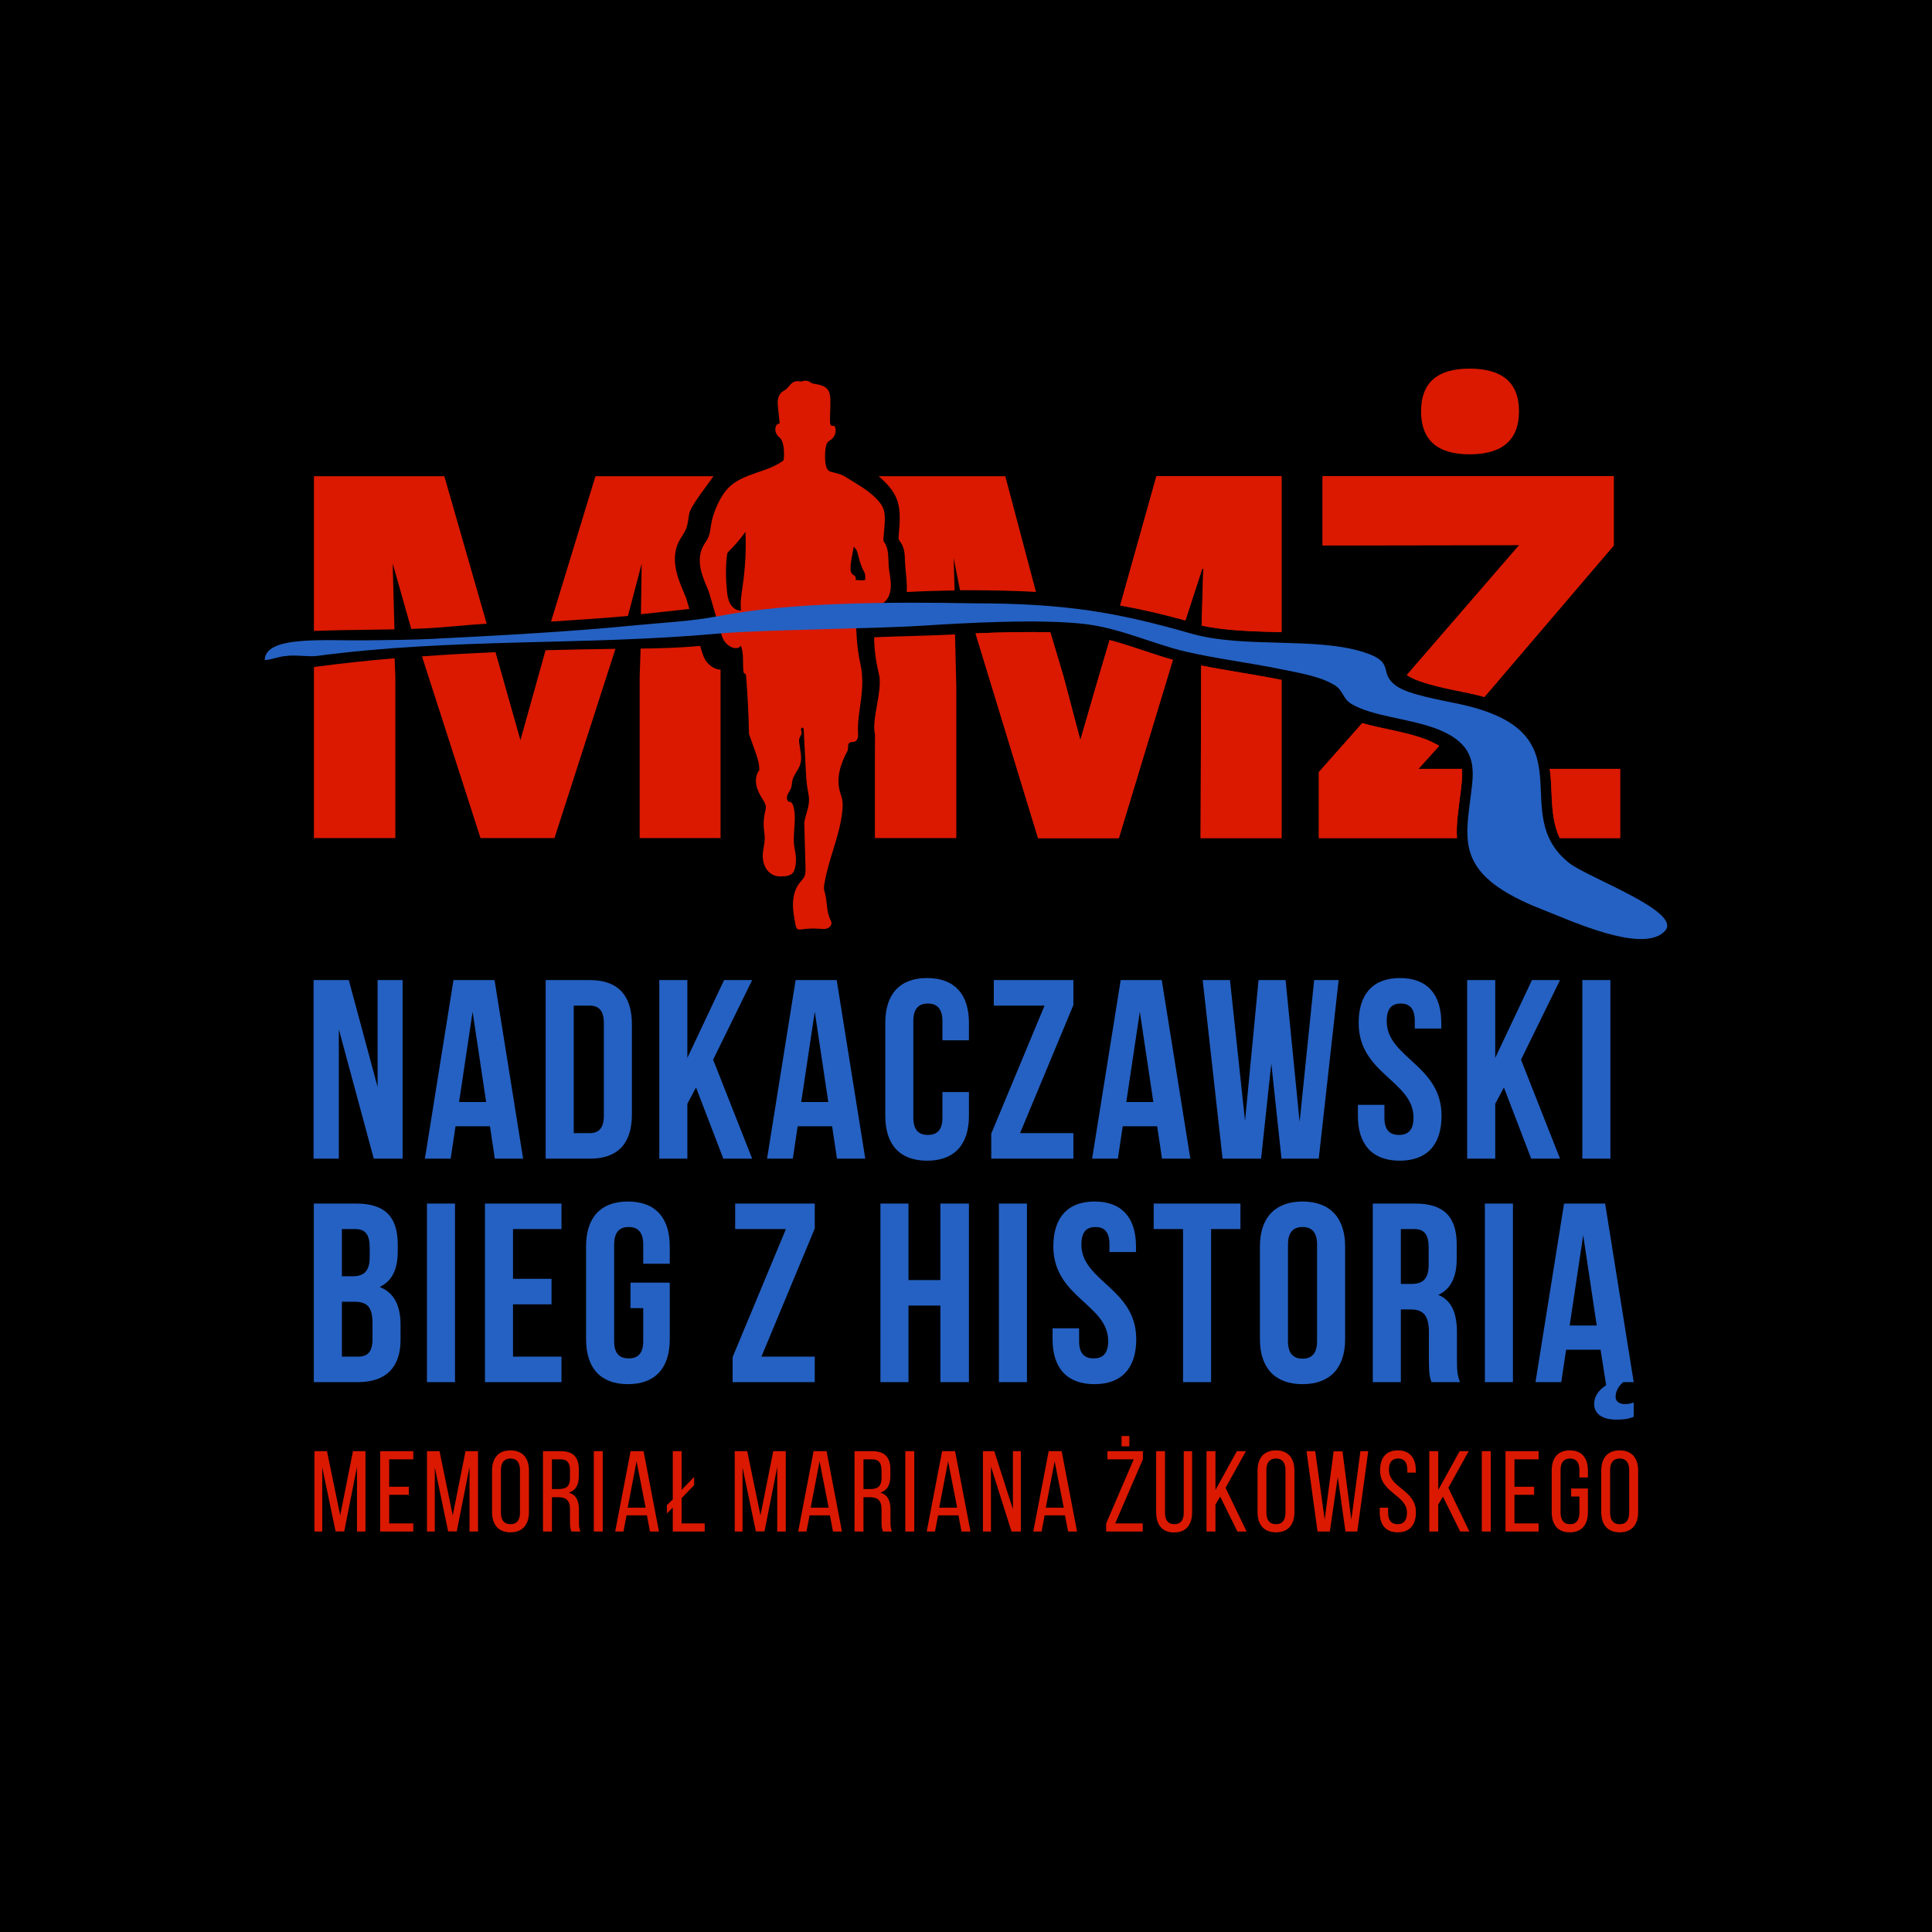
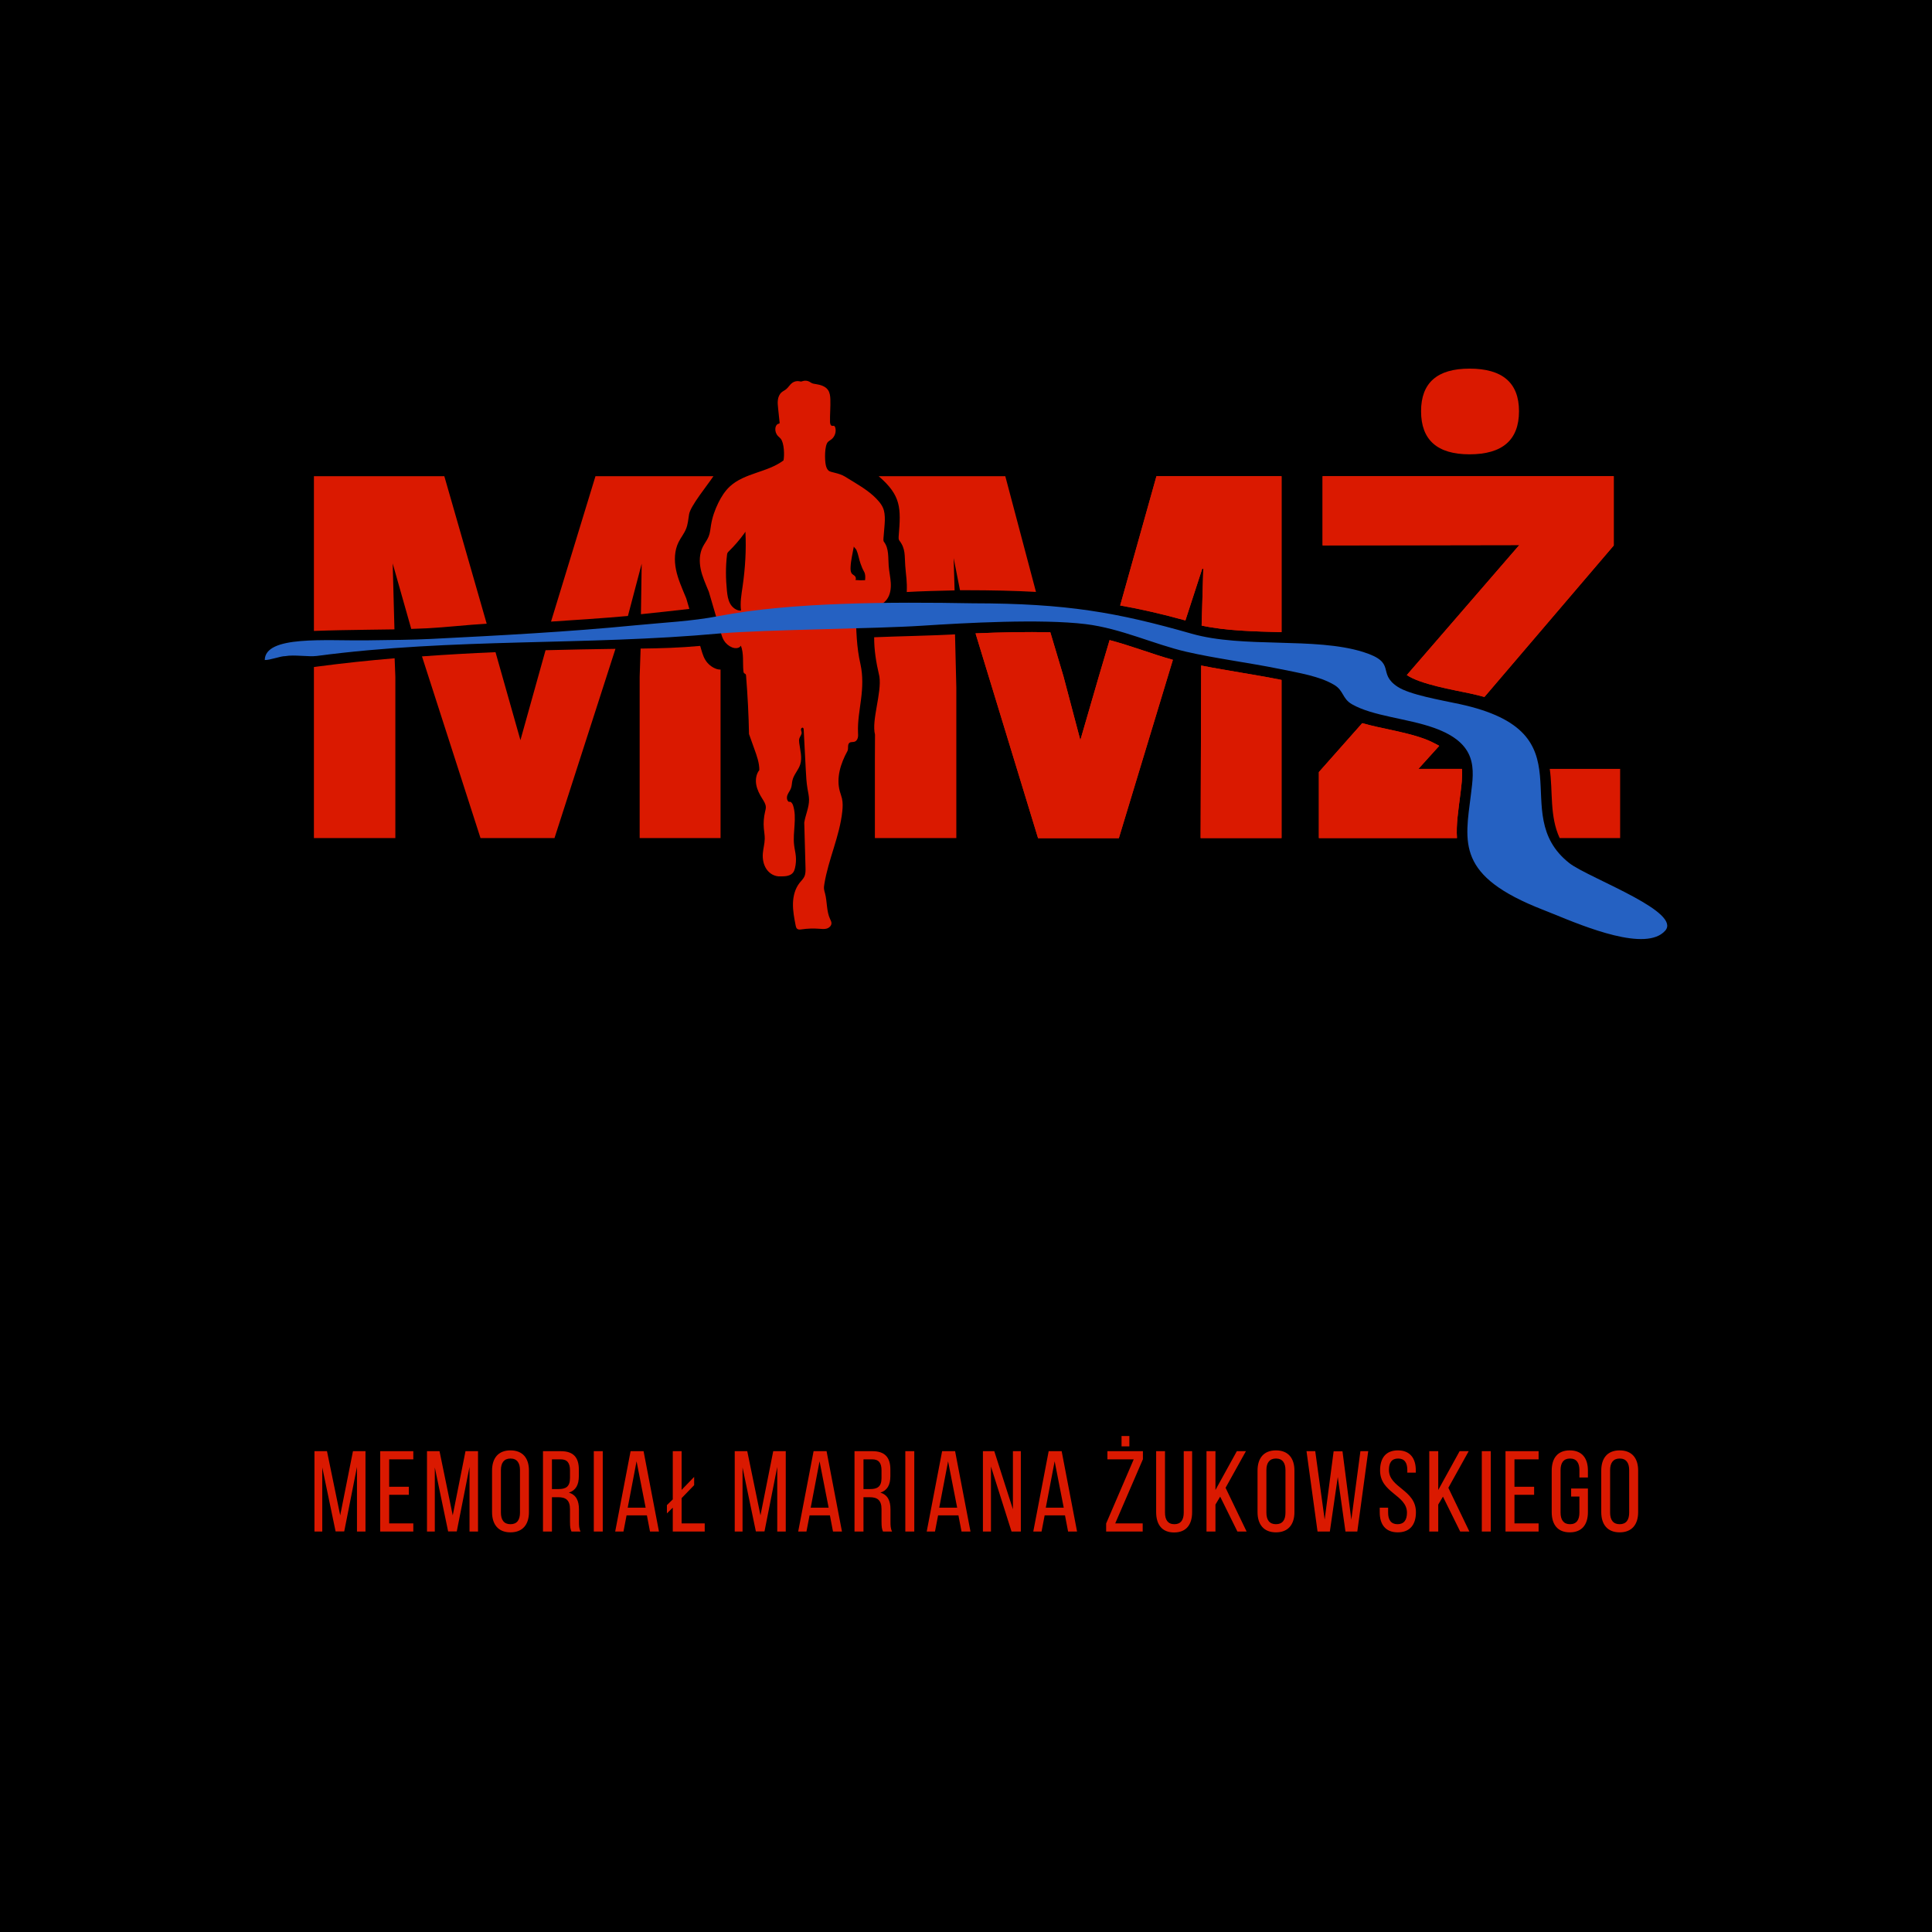
<svg xmlns="http://www.w3.org/2000/svg" xml:space="preserve" width="211.667mm" height="211.667mm" version="1.1" style="shape-rendering:geometricPrecision; text-rendering:geometricPrecision; image-rendering:optimizeQuality; fill-rule:evenodd; clip-rule:evenodd" viewBox="0 0 21166.66 21166.66">
  <defs>
    <style type="text/css">
   
    .fil0 {fill:black}
    .fil2 {fill:#DA1900}
    .fil3 {fill:#2561C2;fill-rule:nonzero}
    .fil1 {fill:#DA1900;fill-rule:nonzero}
   
  </style>
  </defs>
  <g id="Warstwa_x0020_1">
    <rect class="fil0" x="-0.01" y="-0.01" width="21166.67" height="21166.67" />
    <g id="_1517224294416">
      <path class="fil1" d="M16099.62 4977.44c-353.77,0 -530.66,-157.45 -530.66,-472.34 0,-311.01 176.89,-466.51 530.66,-466.51 361.54,0 542.31,155.5 542.31,466.51 0,314.89 -180.77,472.34 -542.31,472.34z" />
      <path class="fil2" d="M12669.91 5216.97l-397.42 1416.47c230.62,40.35 460.76,93.91 714.63,163.87l184.28 -566.13 11.66 0 -18.19 622.5c268.33,57.87 574.53,63.87 875.4,72.2l0 -1708.91 -1370.36 0z" />
      <path class="fil2" d="M14490.16 5216.97l0 758.07 2155.07 -3.67 -1232.39 1424.39c145.57,100.57 511.8,162.57 692.85,201.48 55.99,12.07 108.39,24.98 157.45,38.67l1416.77 -1659.58 0 -759.36 -3189.75 0z" />
      <path class="fil2" d="M10687.88 6939.13l685.03 2243.84 884.87 0.19 592.23 -1954.32c-227.31,-62.77 -455.25,-153.46 -693.48,-216.03l-119.03 401.7 -201.47 694.37 -185.07 -700.2 -143.79 -481.54c-260.69,-5.9 -550.48,0.04 -819.29,11.99z" />
      <path class="fil2" d="M13153.91 9181.84l886.36 0 0 -1732.62c-292.73,-58.98 -587.95,-99.87 -880.46,-157.77l-5.9 1890.39z" />
      <path class="fil2" d="M14449.34 8458.75l0 723.09 1513.07 0c-10.55,-145.2 14.69,-302.59 36.71,-478.74 11.75,-94.36 24.78,-188.87 17.74,-279.33l-477.05 0 228.19 -252.46c-47.94,-27.15 -110.22,-58.47 -176.48,-81.98 -205.5,-72.98 -457.19,-106.43 -667.12,-166.68l-475.06 536.1z" />
-       <path class="fil2" d="M16978.61 8423.77c36.19,246.67 -3.55,515.79 108.87,758.07l662.4 0 0 -758.07 -771.27 0z" />
-       <path class="fil3" d="M3712.17 11277.03l382.89 1416.97 315.81 0 0 -1956.37 -273.89 0 0 1171.03 -315.82 -1171.03 -385.68 0 0 1956.37 276.69 0 0 -1416.97zm2019.02 1416.97l-313.02 -1956.37 -449.97 0 -313.02 1956.37 282.28 0 53.1 -354.94 377.3 0 53.1 354.94 310.23 0zm-701.5 -620.45l148.12 -989.37 148.13 989.37 -296.25 0zm948.6 -1335.92l0 1956.37 486.3 0c307.43,0 458.35,-170.48 458.35,-483.5l0 -989.37c0,-313.02 -150.92,-483.5 -458.35,-483.5l-486.3 0zm307.43 279.48l173.28 0c97.82,0 156.51,50.3 156.51,190.05l0 1017.31c0,139.74 -58.69,190.05 -156.51,190.05l-173.28 0 0 -1397.41zm1339.89 897.14l299.04 779.75 315.82 0 -427.61 -1084.39 427.61 -871.98 -307.43 0 -402.46 852.42 0 -852.42 -307.43 0 0 1956.37 307.43 0 0 -600.89 95.03 -178.86zm1854.13 779.75l-313.02 -1956.37 -449.97 0 -313.02 1956.37 282.28 0 53.1 -354.94 377.3 0 53.1 354.94 310.23 0zm-701.5 -620.45l148.12 -989.37 148.13 989.37 -296.25 0zm1837.36 -109l-290.66 0 0 279.48c0,139.74 -61.49,190.05 -159.31,190.05 -97.81,0 -159.3,-50.31 -159.3,-190.05l0 -1056.44c0,-139.74 61.49,-192.84 159.3,-192.84 97.82,0 159.31,53.1 159.31,192.84l0 209.61 290.66 0 0 -190.04c0,-313.02 -156.51,-491.89 -458.35,-491.89 -301.84,0 -458.35,178.87 -458.35,491.89l0 1017.31c0,313.02 156.51,491.89 458.35,491.89 301.84,0 458.35,-178.87 458.35,-491.89l0 -259.92zm1144.24 -1226.92l-871.98 0 0 279.48 556.17 0 -584.12 1403 0 273.89 899.93 0 0 -279.48 -584.11 0 584.11 -1403 0 -273.89zm1281.19 1956.37l-313.02 -1956.37 -449.97 0 -313.02 1956.37 282.28 0 53.1 -354.94 377.3 0 53.1 354.94 310.23 0zm-701.5 -620.45l148.12 -989.37 148.13 989.37 -296.25 0zm1588.62 -422.02l111.79 1042.47 408.05 0 217.99 -1956.37 -268.3 0 -159.31 1553.92 -153.71 -1553.92 -296.25 0 -148.13 1542.74 -164.89 -1542.74 -299.05 0 218 1956.37 422.02 0 111.79 -1042.47zm956.99 -444.37c0,558.96 600.88,634.42 600.88,1036.87 0,139.74 -61.48,190.05 -159.3,190.05 -97.82,0 -159.31,-50.31 -159.31,-190.05l0 -139.74 -290.66 0 0 120.18c0,313.02 156.51,491.89 458.35,491.89 301.84,0 458.35,-178.87 458.35,-491.89 0,-558.96 -600.88,-634.42 -600.88,-1036.88 0,-139.74 55.89,-192.84 153.71,-192.84 97.82,0 153.72,53.1 153.72,192.84l0 81.05 290.66 0 0 -61.48c0,-313.02 -153.72,-491.89 -452.76,-491.89 -299.05,0 -452.76,178.87 -452.76,491.89zm1591.41 707.09l299.04 779.75 315.82 0 -427.61 -1084.39 427.61 -871.98 -307.43 0 -402.46 852.42 0 -852.42 -307.43 0 0 1956.37 307.43 0 0 -600.89 95.03 -178.86zm859.17 -1176.62l0 1956.37 307.43 0 0 -1956.37 -307.43 0zm-13433.51 2448.27l-463.94 0 0 1956.37 483.51 0c307.43,0 466.73,-162.1 466.73,-463.94l0 -159.3c0,-206.82 -64.28,-354.95 -229.17,-419.23 136.94,-64.28 198.43,-192.84 198.43,-394.07l0 -69.87c0,-301.84 -136.95,-449.96 -455.56,-449.96zm-156.51 279.48l148.13 0c109,0 156.51,61.48 156.51,201.23l0 108.99c0,156.51 -69.87,206.82 -184.46,206.82l-120.18 0 0 -517.04zm0 796.52l136.95 0c139.74,0 198.43,55.9 198.43,237.56l0 170.49c0,145.33 -55.89,192.84 -159.3,192.84l-176.08 0 0 -600.89zm931.84 -1076l0 1956.37 307.43 0 0 -1956.37 -307.43 0zm943.02 824.47l0 -544.99 531.02 0 0 -279.48 -838.45 0 0 1956.37 838.45 0 0 -279.48 -531.02 0 0 -572.94 422.02 0 0 -279.48 -422.02 0zm1286.78 41.92l0 279.48 139.74 0 0 360.53c0,139.74 -61.49,190.05 -159.31,190.05 -97.81,0 -159.3,-50.31 -159.3,-190.05l0 -1056.44c0,-139.74 61.49,-192.84 159.3,-192.84 97.82,0 159.31,53.1 159.31,192.84l0 209.61 290.66 0 0 -190.04c0,-313.02 -156.51,-491.89 -458.35,-491.89 -301.84,0 -458.35,178.87 -458.35,491.89l0 1017.31c0,313.02 156.51,491.89 458.35,491.89 301.84,0 458.35,-178.87 458.35,-491.89l0 -620.45 -430.4 0zm2019.02 -866.39l-871.98 0 0 279.48 556.17 0 -584.12 1403 0 273.89 899.93 0 0 -279.48 -584.11 0 584.11 -1403 0 -273.89zm1026.86 1956.37l0 -838.45 349.36 0 0 838.45 313.02 0 0 -1956.37 -313.02 0 0 838.44 -349.36 0 0 -838.44 -307.43 0 0 1956.37 307.43 0zm990.53 -1956.37l0 1956.37 307.43 0 0 -1956.37 -307.43 0zm596.47 469.53c0,558.96 600.88,634.42 600.88,1036.87 0,139.74 -61.48,190.05 -159.3,190.05 -97.82,0 -159.31,-50.31 -159.31,-190.05l0 -139.74 -290.66 0 0 120.18c0,313.02 156.51,491.89 458.35,491.89 301.84,0 458.35,-178.87 458.35,-491.89 0,-558.96 -600.88,-634.42 -600.88,-1036.88 0,-139.74 55.89,-192.84 153.71,-192.84 97.82,0 153.72,53.1 153.72,192.84l0 81.05 290.66 0 0 -61.48c0,-313.02 -153.72,-491.89 -452.76,-491.89 -299.05,0 -452.76,178.87 -452.76,491.89zm1099.52 -469.53l0 279.48 321.4 0 0 1676.89 307.43 0 0 -1676.89 321.41 0 0 -279.48 -950.24 0zm1163.81 469.53l0 1017.31c0,313.02 164.89,491.89 466.73,491.89 301.84,0 466.74,-178.87 466.74,-491.89l0 -1017.31c0,-313.02 -164.9,-491.89 -466.74,-491.89 -301.84,0 -466.73,178.87 -466.73,491.89zm307.43 1036.87l0 -1056.44c0,-139.74 61.49,-192.84 159.3,-192.84 97.82,0 159.31,53.1 159.31,192.84l0 1056.44c0,139.74 -61.49,192.85 -159.31,192.85 -97.81,0 -159.3,-53.11 -159.3,-192.85zm1571.85 449.97l313.02 0c-30.74,-72.67 -33.54,-142.54 -33.54,-237.56l0 -301.84c0,-204.02 -50.3,-352.15 -204.02,-416.43 136.95,-64.28 201.23,-195.64 201.23,-396.86l0 -153.72c0,-301.84 -136.95,-449.96 -455.56,-449.96l-463.94 0 0 1956.37 307.43 0 0 -796.52 106.21 0c139.74,0 201.22,67.07 201.22,248.74l0 307.43c0,159.3 11.18,190.04 27.95,240.35zm-335.38 -1676.89l148.13 0c109,0 156.51,61.48 156.51,201.23l0 192.84c0,156.51 -69.87,206.81 -184.46,206.81l-120.18 0 0 -600.88zm920.66 -279.48l0 1956.37 307.43 0 0 -1956.37 -307.43 0zm1630.55 1956.37l-313.02 -1956.37 -449.97 0 -313.02 1956.37 282.28 0 53.1 -354.94 377.3 0 61.49 388.48c-89.44,58.69 -131.36,128.56 -131.36,204.02 0,114.59 95.03,173.28 243.15,173.28 78.26,0 125.77,-5.59 190.05,-30.74l0 -156.51c-30.74,8.38 -44.72,16.76 -100.61,16.76 -50.31,0 -97.82,-25.15 -97.82,-78.25 0,-39.13 13.97,-103.41 83.84,-162.1l114.59 0zm-701.5 -620.45l148.12 -989.37 148.13 989.37 -296.25 0z" />
      <path class="fil1" d="M3771.28 16778.08l139.76 -706.86 0 708.12 93.18 0 0 -880.43 -137.25 0 -139.76 703.09 -144.79 -703.09 -137.25 0 0 880.43 85.62 0 0 -701.83 146.06 700.57 94.43 0zm707.76 -489.27l-215.3 0 0 -300.6 264.41 0 0 -89.3 -362.63 0 0 880.43 362.63 0 0 -89.3 -264.41 0 0 -313.18 215.3 0 0 -88.05zm525.18 489.27l139.76 -706.86 0 708.12 93.18 0 0 -880.43 -137.25 0 -139.76 703.09 -144.79 -703.09 -137.25 0 0 880.43 85.62 0 0 -701.83 146.06 700.57 94.43 0zm386.68 -666.61l0 455.31c0,133.32 66.74,221.36 201.47,221.36 135.97,0 202.71,-88.04 202.71,-221.36l0 -455.31c0,-134.58 -66.74,-221.37 -202.71,-221.37 -134.73,0 -201.47,86.79 -201.47,221.37zm96.96 460.34l0 -465.37c0,-79.24 33.99,-127.04 104.51,-127.04 71.77,0 104.5,47.8 104.5,127.04l0 465.37c0,80.5 -32.73,127.03 -104.5,127.03 -70.52,0 -104.51,-46.53 -104.51,-127.03zm657.39 -672.9l-196.42 0 0 880.43 98.21 0 0 -376.07 69.25 0c81.85,0 128.43,31.44 128.43,130.81l0 138.35c0,59.12 5.04,81.75 16.36,106.91l99.48 0c-16.37,-30.19 -17.63,-66.66 -17.63,-105.65l0 -137.1c0,-94.33 -30.22,-159.73 -110.8,-183.63 75.54,-23.9 109.54,-84.27 109.54,-181.12l0 -71.69c0,-130.81 -57.92,-201.24 -196.42,-201.24zm-25.18 415.06l-73.03 0 0 -325.76 95.7 0c73.03,0 101.98,41.51 101.98,120.74l0 84.27c0,95.59 -46.58,120.75 -124.65,120.75zm483.64 -415.06l-98.21 0 0 880.43 98.21 0 0 -880.43zm260.77 703.09l222.87 0 33.99 177.34 98.21 0 -168.72 -880.43 -142.27 0 -168.72 880.43 90.64 0 34 -177.34zm12.59 -84.27l96.96 -508.14 99.46 508.14 -196.42 0zm590.65 -104.4l137.25 -142.13 0 -90.55 -137.25 142.12 0 -423.86 -96.94 0 0 528.26 -64.22 62.89 0 90.55 64.22 -62.88 0 261.61 350.02 0 0 -89.3 -253.08 0 0 -276.71zm907.96 364.75l139.75 -706.86 0 708.12 93.18 0 0 -880.43 -137.24 0 -139.76 703.09 -144.8 -703.09 -137.24 0 0 880.43 85.62 0 0 -701.83 146.05 700.57 94.44 0zm493.7 -176.08l222.87 0 34 177.34 98.2 0 -168.72 -880.43 -142.27 0 -168.72 880.43 90.65 0 33.99 -177.34zm12.6 -84.27l96.95 -508.14 99.47 508.14 -196.42 0zm676.27 -618.82l-196.42 0 0 880.43 98.21 0 0 -376.07 69.25 0c81.85,0 128.43,31.44 128.43,130.81l0 138.35c0,59.12 5.04,81.75 16.36,106.91l99.48 0c-16.37,-30.19 -17.63,-66.66 -17.63,-105.65l0 -137.1c0,-94.33 -30.22,-159.73 -110.8,-183.63 75.54,-23.9 109.54,-84.27 109.54,-181.12l0 -71.69c0,-130.81 -57.92,-201.24 -196.42,-201.24zm-25.18 415.06l-73.03 0 0 -325.76 95.7 0c73.03,0 101.98,41.51 101.98,120.74l0 84.27c0,95.59 -46.58,120.75 -124.65,120.75zm483.64 -415.06l-98.21 0 0 880.43 98.21 0 0 -880.43zm260.77 703.09l222.87 0 33.99 177.34 98.21 0 -168.72 -880.43 -142.27 0 -168.72 880.43 90.64 0 34 -177.34zm12.59 -84.27l96.96 -508.14 99.46 508.14 -196.42 0zm566.74 261.61l0 -711.89 225.37 711.89 101.99 0 0 -880.43 -86.87 0 0 636.42 -203.98 -636.42 -124.66 0 0 880.43 88.15 0zm588.13 -177.34l222.87 0 33.99 177.34 98.21 0 -168.72 -880.43 -142.28 0 -168.72 880.43 90.65 0 34 -177.34zm12.59 -84.27l96.95 -508.14 99.47 508.14 -196.42 0zm915.5 -784.85l-85.62 0 0 113.2 85.62 0 0 -113.2zm146.06 1046.46l0 -89.3 -300.93 0 303.45 -703.09 0 -88.04 -389.07 0 0 89.3 288.34 0 -302.18 703.09 0 88.04 400.39 0zm244.4 -207.53l0 -672.9 -96.95 0 0 667.87c0,133.32 61.7,222.62 196.42,222.62 135.99,0 197.69,-89.3 197.69,-222.62l0 -667.87 -91.92 0 0 672.9c0,79.24 -31.48,127.03 -101.99,127.03 -71.77,0 -103.25,-47.79 -103.25,-127.03zm604.5 -174.83l188.88 382.36 100.72 0 -230.41 -479.21 222.86 -401.22 -99.47 0 -234.19 425.12 0 -425.12 -98.22 0 0 880.43 98.22 0 0 -295.57 51.61 -86.79zm409.35 -285.51l0 455.31c0,133.32 66.74,221.36 201.47,221.36 135.97,0 202.7,-88.04 202.7,-221.36l0 -455.31c0,-134.58 -66.73,-221.37 -202.7,-221.37 -134.73,0 -201.47,86.79 -201.47,221.37zm96.96 460.34l0 -465.37c0,-79.24 33.99,-127.04 104.51,-127.04 71.76,0 104.5,47.8 104.5,127.04l0 465.37c0,80.5 -32.74,127.03 -104.5,127.03 -70.52,0 -104.51,-46.53 -104.51,-127.03zm695.16 207.53l86.88 -597.44 84.36 597.44 129.69 0 119.62 -880.43 -85.62 0 -99.48 750.88 -96.94 -749.62 -96.96 0 -98.21 748.36 -103.24 -749.62 -95.69 0 120.87 880.43 134.72 0zm745.53 -889.24c-132.2,0 -195.16,84.27 -195.16,220.11 0,247.78 294.62,266.65 294.62,462.86 0,79.24 -32.73,125.77 -103.24,125.77 -70.51,0 -103.25,-46.53 -103.25,-125.77l0 -55.34 -91.91 0 0 50.31c0,133.32 62.95,220.1 197.68,220.1 134.72,0 198.94,-86.78 198.94,-220.1 0,-247.78 -295.89,-266.65 -295.89,-464.12 0,-77.98 30.21,-124.52 100.73,-124.52 70.5,0 100.73,46.54 100.73,125.78l0 28.93 93.17 0 0 -23.9c0,-133.32 -62.96,-220.11 -196.42,-220.11zm493.7 506.88l188.88 382.36 100.72 0 -230.41 -479.21 222.86 -401.22 -99.47 0 -234.19 425.12 0 -425.12 -98.22 0 0 880.43 98.22 0 0 -295.57 51.61 -86.79zm523.93 -498.07l-98.21 0 0 880.43 98.21 0 0 -880.43zm474.82 389.9l-215.3 0 0 -300.6 264.42 0 0 -89.3 -362.63 0 0 880.43 362.63 0 0 -89.3 -264.42 0 0 -313.18 215.3 0 0 -88.05zm390.46 -398.71c-134.72,0 -197.68,88.05 -197.68,221.37l0 455.31c0,133.32 62.96,221.36 197.68,221.36 135.99,0 198.94,-88.04 198.94,-221.36l0 -259.1 -183.82 0 0 88.04 90.64 0 0 176.09c0,79.24 -31.47,127.03 -103.24,127.03 -70.51,0 -103.25,-47.79 -103.25,-127.03l0 -465.37c0,-79.24 32.74,-127.04 103.25,-127.04 71.77,0 103.24,47.8 103.24,127.04l0 80.5 93.18 0 0 -75.47c0,-133.32 -62.95,-221.37 -198.94,-221.37zm345.13 221.37l0 455.31c0,133.32 66.74,221.36 201.46,221.36 135.98,0 202.71,-88.04 202.71,-221.36l0 -455.31c0,-134.58 -66.73,-221.37 -202.71,-221.37 -134.72,0 -201.46,86.79 -201.46,221.37zm96.95 460.34l0 -465.37c0,-79.24 34,-127.04 104.51,-127.04 71.77,0 104.51,47.8 104.51,127.04l0 465.37c0,80.5 -32.74,127.03 -104.51,127.03 -70.51,0 -104.51,-46.53 -104.51,-127.03z" />
      <path class="fil2" d="M7519.06 6557.23c-49.63,-119.8 -92.29,-214.87 -112.84,-315.83 -20.53,-101.18 -17.58,-210.18 28.39,-302.47 24.72,-49.81 61.12,-93.32 81.83,-144.88 20.39,-50.65 24.38,-106 33.1,-159.83 14.86,-91.27 200.49,-317.39 266.98,-417.26l-1292.55 0 -486.95 1593.21c263.18,-17.68 583.28,-37.79 842.46,-61.68l150.75 -572.4 -8.23 553.05c178.97,-18.06 355.28,-37.99 530.4,-58.09 -11.12,-37.95 -22.24,-75.88 -33.34,-113.82z" />
      <path class="fil2" d="M7671.23 7076.33c-226.27,20.49 -425.8,26.71 -652.78,29.26l-10.48 309.35 0 1766.9 886.36 0 0 -1846.05c-18.34,0.24 -37.43,-3.62 -54.02,-10.33 -46.65,-18.63 -86.88,-52.94 -113.01,-95.78 -27.34,-45.05 -41.18,-102.52 -56.07,-153.35z" />
      <path class="fil2" d="M9586.42 8048.21l-1.3 274.34 0 859.29 892.2 0 0 -1650.71 -14.32 -581.21c-294.22,15.6 -591.26,19.62 -885.94,31.73 0,138.6 19.21,266.71 57.33,429.28 27.54,180.58 -88.22,479.65 -47.97,637.28z" />
      <path class="fil2" d="M9934.33 6486.1c140.23,-8.62 379.9,-14.84 523.96,-17.84l-10.14 -353.27 69.41 351.47c22.49,-0.14 45.02,-0.2 67.64,-0.18 286.65,0.29 536.25,5.8 764.83,18.63l-336.23 -1267.95 -1387.41 0c247.19,213.15 245.25,347.97 219.41,655.96 -2.97,36.4 2.96,43.19 8.35,50.34 68.79,91.08 55.02,163.13 63.74,276.87 9.18,121.38 21.15,162.17 16.44,285.97z" />
      <path class="fil2" d="M6074.96 9181.84l667.87 -2073.29c-256.15,3.53 -510.29,8.24 -765.92,15.1l-275.16 985.23 -273.06 -963.84c-270.63,11.69 -538.44,26.67 -805.55,46.13l641.26 1990.67 810.56 0z" />
      <path class="fil2" d="M4671.83 6883.83c213.8,-10.78 445.49,-38.62 660.39,-50.45l-464.36 -1616.42 -1428.68 0 0 1695.44c196.6,-7.26 397.41,-10.54 588.36,-13.09 101.5,-1.4 200.16,-2.57 293.9,-4.02l-19.22 -722.21 203.3 717.16c59.15,-1.71 114.84,-3.78 166.31,-6.41z" />
      <path class="fil2" d="M4331.38 7414.94l-7.86 -203.11c-285.18,24.18 -567.52,53.96 -845.97,90.78 -12.73,1.69 -25.52,3.5 -38.37,5.41l0 1873.82 892.2 0 0 -1766.9z" />
      <path class="fil2" d="M10687.88 6939.13l685.02 2243.84 884.89 0.19 592.22 -1954.31c-227.31,-62.78 -455.24,-153.47 -693.48,-216.04l-119.02 401.7 -201.48 694.37 -185.07 -700.2 -143.78 -481.54c-260.7,-5.9 -550.48,0.04 -819.3,11.99z" />
      <path class="fil2" d="M12272.49 6633.45c230.62,40.34 460.76,93.9 714.63,163.86l184.28 -566.13 11.66 0 -18.18 622.5c268.31,57.87 574.52,63.88 875.39,72.19l0 -1708.91 -1370.36 0 -397.42 1416.49z" />
      <path class="fil2" d="M13159.81 7291.45l-5.91 1890.39 886.37 0 0 -1732.62c-292.72,-58.98 -587.96,-99.87 -880.46,-157.77z" />
      <path class="fil2" d="M14449.34 8458.75l0 723.09 1513.06 0c-10.54,-145.2 14.71,-302.59 36.71,-478.74 11.76,-94.36 24.79,-188.88 17.74,-279.34l-477.05 0 228.2 -252.45c-47.94,-27.15 -110.22,-58.46 -176.49,-81.99 -205.49,-72.96 -457.17,-106.43 -667.11,-166.67l-475.06 536.1z" />
      <path class="fil2" d="M15412.83 7395.76c145.58,100.57 511.81,162.57 692.86,201.48 55.99,12.08 108.38,24.98 157.45,38.67l1416.77 -1659.58 0 -759.37 -3189.75 0 0 758.08 2155.07 -3.67 -1232.4 1424.39z" />
      <path class="fil2" d="M16978.6 8423.76c36.2,246.67 -3.54,515.8 108.88,758.08l662.41 0 0 -758.08 -771.29 0z" />
      <path class="fil1" d="M9477.56 6356.47c-35.23,2.09 -70.74,1.38 -105.83,-2.2 8.98,-10.92 5.26,-27.78 -2.9,-39.52 -8.02,-11.73 -30.82,-20.88 -38.42,-32.88 -12.84,-20.18 -12.71,-45.86 -11.6,-69.75 3.33,-75.85 22.95,-151.12 35.93,-225.73 0.14,9.25 22.62,25.98 28.56,39.52 20.45,46.39 26.91,100.12 44.33,147.79 11.45,31.5 21.56,58.87 38.14,87.85 16.71,29.04 15.36,61.78 11.79,94.92zm-1341.9 69.35c-12.72,87.58 -28.61,176.26 -17.01,263.83 -49.31,2.33 -94.63,-32.32 -118.65,-75.28 -24.18,-43.1 -31.09,-93.39 -36.06,-142.55 -13.12,-130.7 -15.06,-262.89 1.23,-393.14 0.86,-7.05 1.81,-14.39 4.99,-20.73 3.3,-6.63 8.83,-12.02 14.09,-17.26 61.88,-60.53 118.66,-126.27 169.49,-196.31 4.56,-6.34 9.12,-12.72 12.85,-19.6 10.36,196.84 -1.93,400.16 -30.93,601.04zm1623.56 -40.07c-3.72,-62.28 -18.23,-123.48 -22.92,-185.65 -6.92,-90.23 4,-190.07 -50.58,-262.33 -4.27,-5.68 -8.97,-11.06 -6.61,-39.94 3.3,-39.52 6.61,-79 9.94,-118.52 4.28,-50.96 8.42,-102.49 1.37,-153.06 -2.9,-21.13 -7.87,-42.15 -16.3,-61.75 -11.04,-26.51 -28.05,-50.01 -46.56,-71.98 -77.07,-91.14 -180.81,-155.12 -282.62,-217.43 -29.85,-18.21 -59.54,-36.46 -89.24,-54.54 -64.04,-39.23 -151.72,-44.04 -175.59,-62.3 -19.04,-14.79 -27.48,-39.24 -32.86,-62.73 -12.1,-52.47 -15.65,-216.69 24.86,-255.14 11.05,-10.49 24.86,-17.69 36.88,-27.08 37.57,-29.41 54.97,-82.47 41.99,-128.48 -2.34,-8.43 -6.9,-17.82 -15.6,-19.73 -5.66,-1.24 -11.62,1.09 -17.42,0.81 -17.95,-0.95 -23.89,-24.45 -24.3,-42.38 -2.07,-82.9 6.62,-165.95 3.59,-248.84 -1.25,-34.8 -5.26,-71.41 -24.72,-100.41 -28.74,-42.7 -83.44,-58.57 -134.41,-66.3 -15.07,-2.19 -30.53,-4.15 -44.21,-10.63 -9.26,-4.43 -17.56,-10.92 -26.67,-15.74 -21.82,-11.76 -48.49,-14.11 -72.1,-6.52 -6.23,2.09 -12.3,4.71 -18.66,5 -5.66,0.25 -11.18,-1.42 -16.84,-2.66 -27.63,-5.92 -57.61,0.56 -80.41,17.29 -26.11,19.07 -41.72,49.87 -67.13,70.03 -15.48,12.44 -34.13,20.46 -49.17,33.43 -23.63,20.3 -36.21,51.14 -40.49,82.08 -4.27,30.93 -0.96,62.26 2.36,93.21 5.38,51.67 10.77,103.34 16.29,155.16 0.28,3.3 0.55,7.15 -1.52,9.78 -2.34,2.77 -6.22,3.19 -9.66,4.04 -21.01,4.82 -32.88,28.03 -35.24,49.44 -3.31,30.65 7.18,62.44 28.33,84.95 9.52,10.2 21,18.5 29.84,29.14 38.97,46.32 42.65,182.72 31.07,238.16 -174.33,131.9 -425.61,136.19 -586.55,284.31 -54.56,50.29 -95.03,114.36 -127.76,181.09 -37.59,76.38 -65.9,157.62 -79.58,241.61 -6.91,42.7 -10.08,86.62 -26.25,126.81 -16.43,40.89 -45.31,75.41 -64.93,114.93 -36.47,73.22 -38.8,159.69 -22.51,239.97 16.3,80.1 50.14,155.51 89.52,250.57 43.23,147.68 86.61,295.36 129.85,443.01 9.11,31.08 18.51,62.73 35.36,90.48 20.72,33.99 52.64,61.21 89.65,75.98 33.43,13.54 79.71,12.45 96.29,-19.45 33.43,87.43 18.79,184.79 27.34,278.06 0.84,9.11 2.36,18.94 9.26,24.89 4.7,4 11.33,5.49 15.34,10.17 3.59,4.43 4.15,10.41 4.7,16.08 17.41,215.77 28.45,432.1 32.33,639.68 18.78,53.38 37.85,106.64 57.18,159.73 28.05,77.05 57.06,158 55.54,235.11 -34.53,44.02 -43.24,104.41 -33.44,159.56 9.81,55.11 36.2,105.93 66.04,153.32 17.96,28.61 37.99,58.54 38.95,92.4 0.42,17.68 -4.56,34.93 -8.57,52.09 -13.95,59.26 -18.51,120.57 -13.26,181.25 3.32,38 10.5,75.7 9.96,113.7 -0.84,54.29 -17,107.32 -21,161.49 -4.43,58.8 6.35,120.15 38.95,169.5 32.47,49.28 88.55,84.79 156.24,81.06 50,0.3 107.88,-3.18 137.46,-43.37 10.49,-14.35 16.01,-31.77 20.02,-49.19 9.94,-42.43 12.99,-86.3 8.84,-129.56 -3.86,-40.5 -13.96,-80.11 -18.65,-120.46 -17.13,-146.15 34.39,-299.63 -12.85,-439.02 -6.77,-19.86 -24.72,-43.1 -43.79,-34.12 -24.31,-14.24 -26.52,-49.59 -16.29,-75.85 10.21,-26.23 29.14,-48.35 38.8,-74.85 10.1,-27.61 9.12,-58.16 16.04,-86.73 14.78,-62.62 64.92,-111.36 84.68,-172.42 24.45,-75.6 -0.43,-157.07 -10.51,-235.82 -2.19,-17.51 -3.73,-35.76 2.08,-52.35 7.32,-21.44 26.11,-39.8 24.31,-62.31 -0.83,-11.16 -6.91,-21.65 -7.19,-33.17 -0.27,-11.34 10.5,-24.17 20.73,-19.31 7.18,3.47 8.57,12.97 8.99,20.98 7.58,146.73 15.18,293.45 22.78,440.28 3.59,69.36 7.18,138.96 18.93,207.51 6.76,39.34 16.3,78.53 16.72,118.62 0.96,86.05 -39.65,167.84 -52.36,251.86 4.56,163.93 9.11,327.9 13.66,491.72 0.97,33.86 1.66,69.1 -12.69,99.78 -12.03,25.69 -33.43,45.6 -51.27,67.8 -50.42,63.17 -71.41,145.74 -73.34,226.58 -1.94,80.8 13.68,160.81 29.15,240.2 2.76,13.83 6.22,29.02 17.27,37.85 13.38,10.66 32.46,8.17 49.31,5.67 63.13,-9.26 127.37,-11.43 191.05,-6.5 28.05,2.23 56.77,5.82 83.72,-2.18 26.94,-8.01 51.66,-31.24 51.25,-59.28 -0.28,-16.32 -8.71,-31.07 -15.48,-45.84 -40.33,-86.88 -30.53,-188.33 -55.11,-280.71 -4.14,-15.49 -9.26,-30.95 -10.92,-46.95 -2.07,-18.51 0.55,-37.16 3.59,-55.58 43.93,-269.89 167.85,-523.67 196.57,-795.68 4.84,-46.79 6.92,-94.74 -3.44,-140.58 -6.08,-26.58 -16.17,-52.1 -23.5,-78.36 -40.6,-145.3 6.1,-301.96 84,-443.19 12.84,-29.1 -3.59,-71.69 22.67,-89.87 15.59,-10.77 37.29,-5 55.24,-11.1 18.24,-6.17 30.39,-24.28 34.94,-43.09 4.71,-18.61 3.19,-38.28 2.36,-57.6 -5.11,-123.33 18.37,-245.88 33.71,-368.4 15.2,-122.56 21.82,-249.65 -7.18,-381.66 -42.69,-183.2 -46.71,-372.88 -50.43,-560.9 -0.56,-33.84 -0.83,-69.74 16.71,-98.87 54.3,24.56 112.05,49.57 171.16,42.53 32.05,-3.73 62.31,-16.98 89.51,-34.39 24.6,-15.77 47.11,-35.26 64.24,-59 36.34,-50.69 44.76,-116.6 41.17,-178.9z" />
      <path class="fil3" d="M18243.64 10196.36c-208.61,236.08 -875.9,-40.61 -1226.36,-183.83 -40.61,-16.32 -76.71,-31.17 -107.29,-43 -957.61,-371.53 -861.37,-732.98 -794.68,-1266.43 34.58,-277.78 80.26,-556.86 -407.61,-729.96 -288.79,-102.55 -668.83,-127.08 -895.96,-257.57 -109.31,-63.23 -87.74,-149.87 -197.05,-213.72 -158.42,-92.89 -370.51,-127.3 -596.63,-173.32 -342.93,-69.66 -701.37,-114.17 -1021.77,-188.13 -355.98,-82.35 -715.96,-255.66 -1102.53,-302.74 -486.79,-59.14 -1312.07,-13.76 -1795.9,17.86 -508.28,33.17 -1695.88,41.55 -2211.65,84.42 -1476.16,135.52 -2906.95,47.02 -4415.7,246.48 -87.24,11.62 -251.43,-15.76 -343.16,1.89 -56.65,-0.44 -166.46,44.54 -226.64,42.81 3.82,-272.07 666.46,-209.56 1119.8,-215.62 266.22,-3.65 512.88,-5.81 702.39,-15.48 746.03,-37.65 1504.12,-77.2 2237.14,-149.22 311.31,-30.65 617.79,-43.59 916.23,-101.57 781.47,-151.83 1885.85,-155.89 2783.13,-139.64 1028.79,1.07 1580.3,100.17 2396,333.03 567.55,161.91 1349.18,34.19 1879.18,200.39 378.01,118.69 145.88,228.12 376.53,380.56 133.36,88.15 471.26,145.35 678.38,189.86 1450.96,312.86 497.84,1186.43 1203.78,1742.67 106.79,83.85 442.7,225.99 710.95,372.63 241.66,131.97 427.68,267.66 339.42,367.63z" />
    </g>
  </g>
</svg>